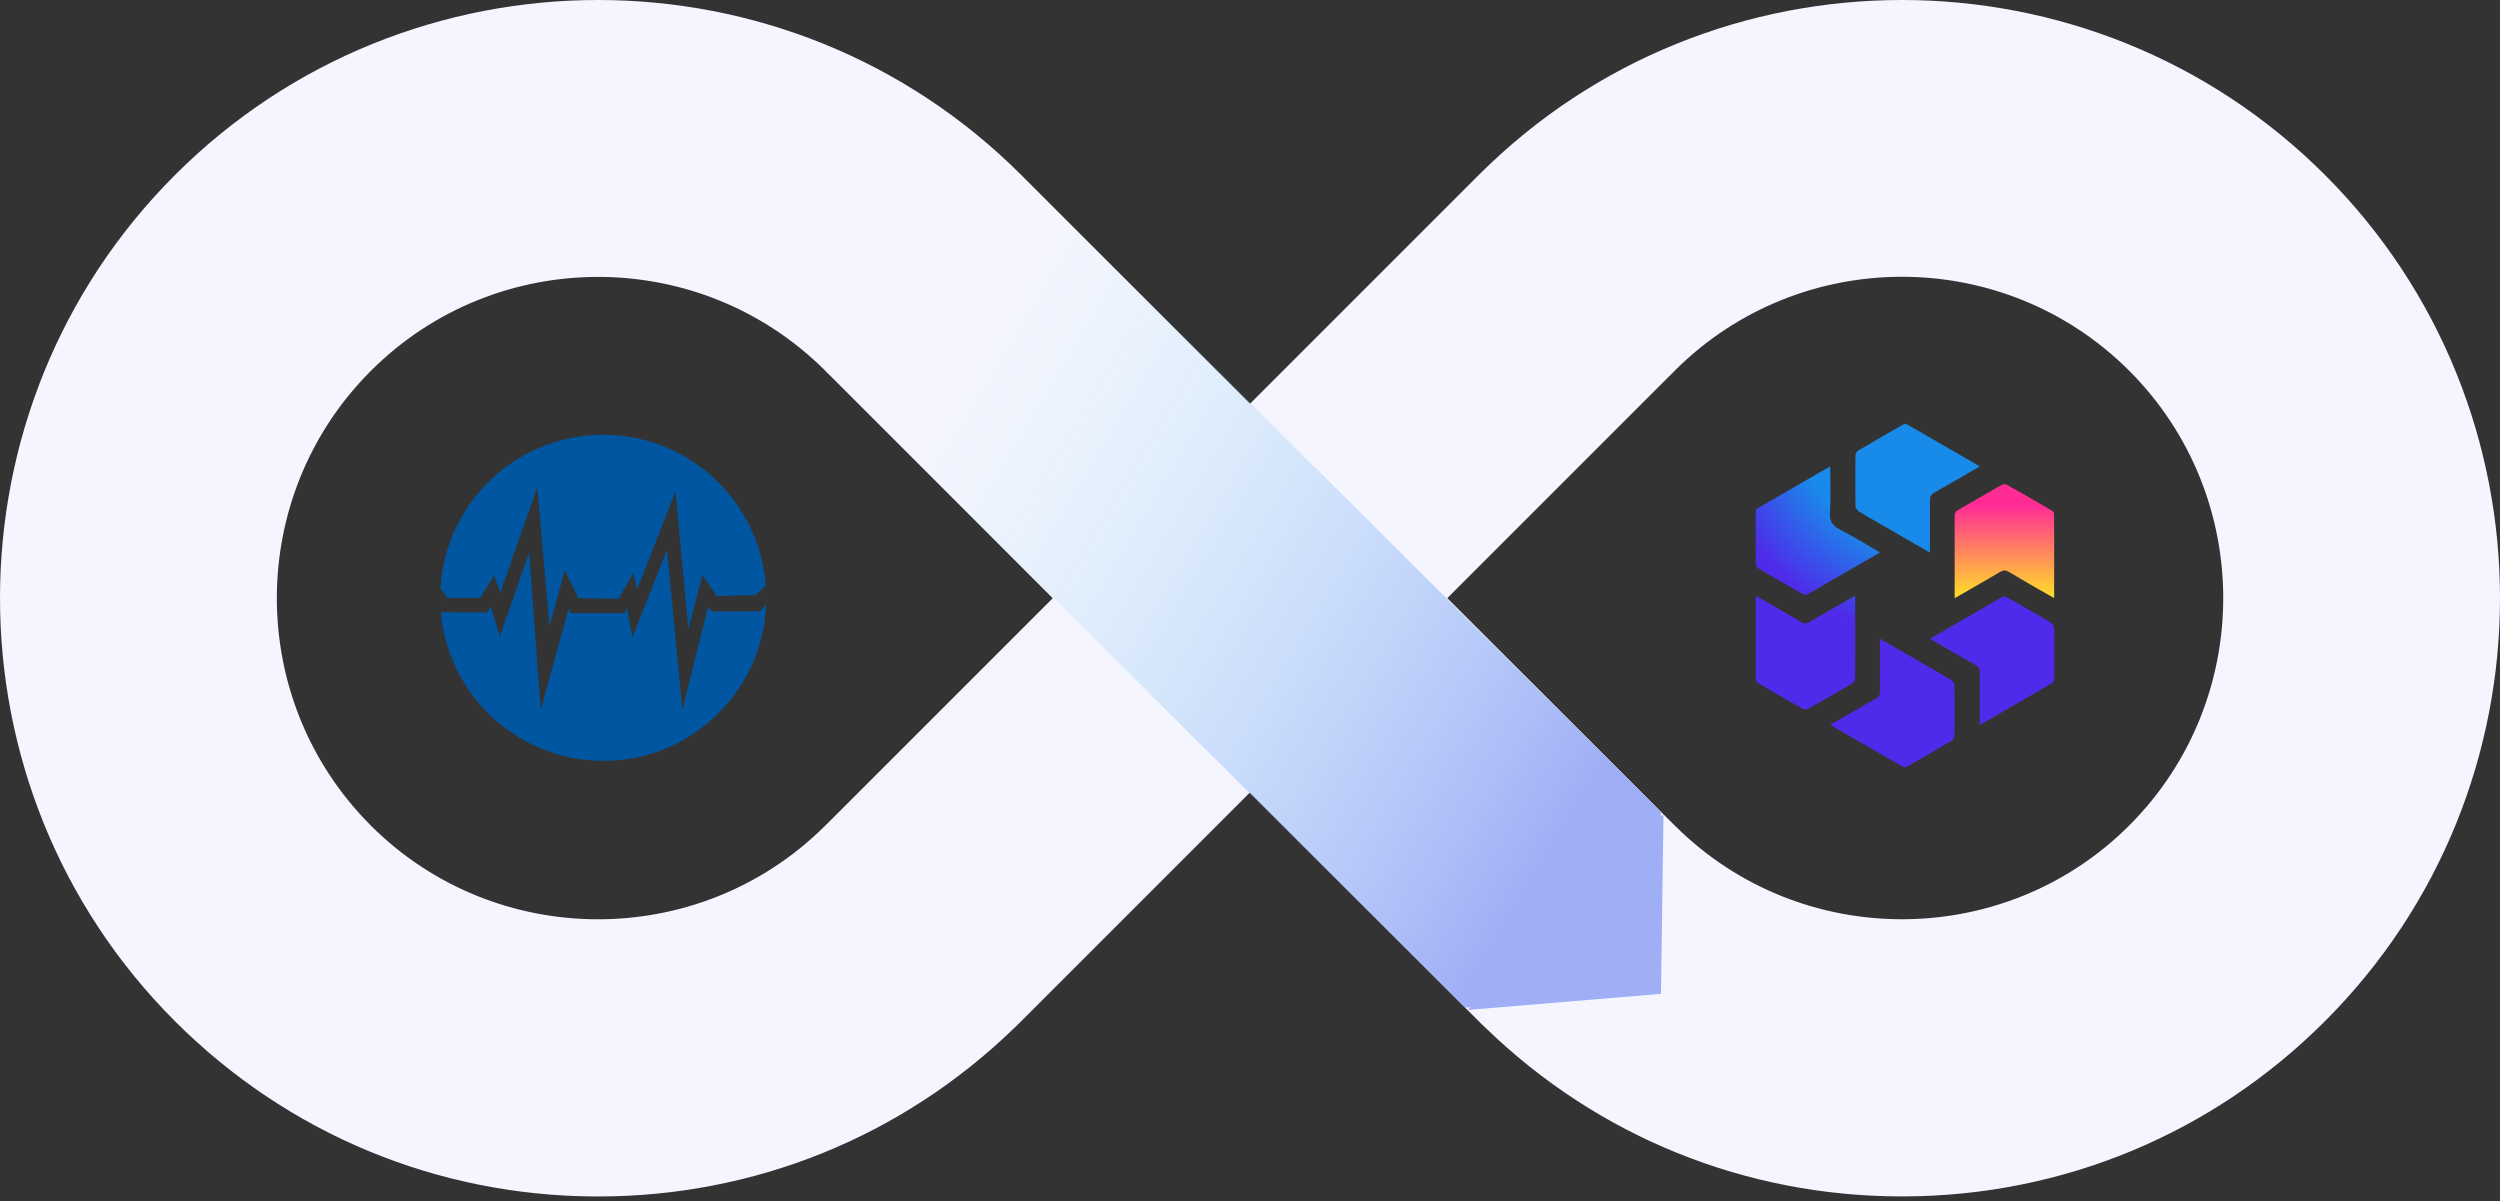
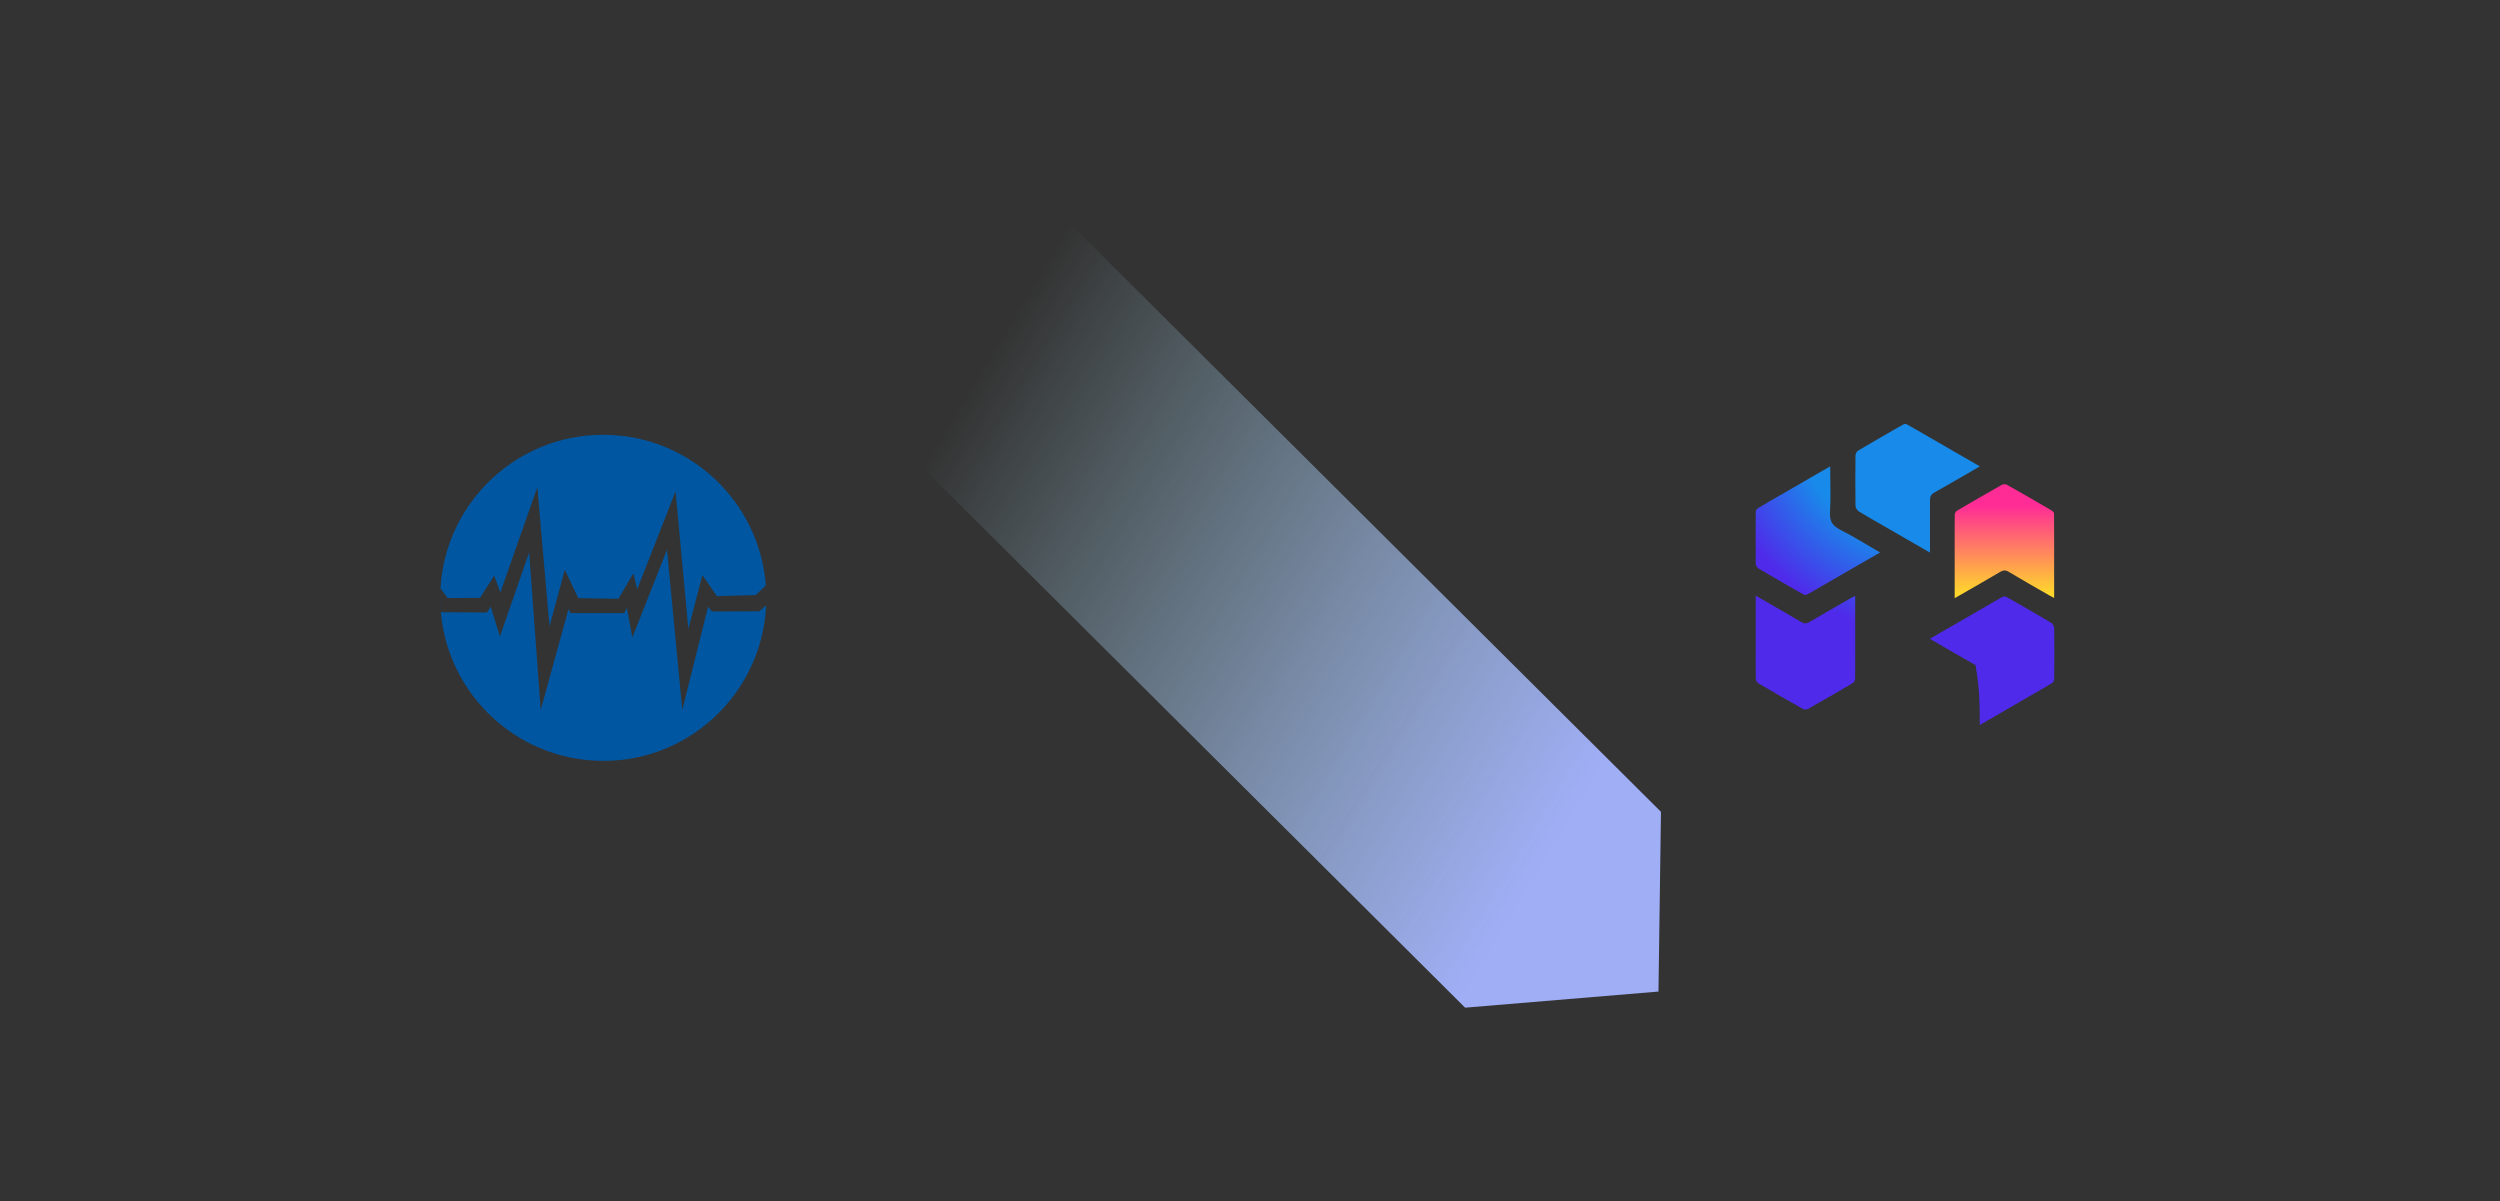
<svg xmlns="http://www.w3.org/2000/svg" width="460" height="221" viewBox="0 0 460 221" fill="none">
  <rect x="0" y="0" width="460" height="221" fill="#333333" stroke="none" />
-   <path d="M427.802 32.199C384.87 -10.733 315.025 -10.733 272.092 32.199C272.021 32.271 271.95 32.342 271.878 32.413C271.807 32.485 271.746 32.546 271.674 32.617L229.996 74.296L188.327 32.617C188.256 32.546 188.194 32.485 188.123 32.413C188.052 32.342 187.98 32.271 187.909 32.199C144.977 -10.733 75.132 -10.733 32.199 32.199C-10.733 75.132 -10.733 144.977 32.199 187.909C52.896 208.606 80.42 220.06 109.697 220.152C109.81 220.152 109.932 220.152 110.044 220.152C138.842 220.152 165.989 209.156 186.645 189.132C186.931 188.867 187.216 188.602 187.491 188.317L229.996 145.812L272.5 188.317C272.775 188.592 273.06 188.867 273.346 189.122C294.002 209.146 321.149 220.141 349.947 220.141C350.059 220.141 350.181 220.141 350.294 220.141C379.571 220.05 407.095 208.606 427.792 187.899C470.734 144.987 470.734 75.132 427.802 32.199ZM152.09 151.682C151.916 151.845 151.753 151.998 151.58 152.171C128.519 174.916 91.13 174.794 68.233 151.896C45.172 128.835 45.172 91.304 68.233 68.243C79.768 56.707 94.911 50.95 110.054 50.95C125.105 50.95 140.157 56.646 151.662 68.029C151.825 68.202 151.988 68.375 152.151 68.538C152.395 68.793 152.65 69.027 152.905 69.272L193.707 110.075L152.09 151.682ZM391.779 151.886C368.881 174.784 331.482 174.916 308.431 152.161C308.268 151.998 308.095 151.835 307.922 151.672L266.304 110.054L307.107 69.252C307.361 69.017 307.616 68.763 307.861 68.518C308.024 68.355 308.187 68.182 308.35 68.008C331.431 45.161 368.789 45.233 391.779 68.222C414.84 91.293 414.84 128.825 391.779 151.886Z" fill="#F4F5FE" />
  <path d="M305.618 149.378L188.326 32.616C188.255 32.545 188.193 32.484 188.122 32.412C188.051 32.341 187.979 32.27 187.908 32.198C172.021 16.311 152.445 6.315 131.922 2.188V55.106C139.106 57.95 145.842 62.25 151.661 68.018C151.824 68.191 151.987 68.364 152.15 68.527C152.394 68.782 152.649 69.016 152.904 69.261L269.584 185.411L305.159 182.446L305.618 149.378Z" fill="url(#paint0_linear_1145_16982)" />
  <g clip-path="url(#clip0_1145_16982)">
-     <path d="M306.08 149.799L270.047 185.832L305.622 182.867L306.08 149.799Z" fill="#A0AEF6" />
-   </g>
+     </g>
  <path d="M359.679 94.755C359.642 96.27 359.661 97.803 359.661 99.502V106.464C359.661 107.609 359.661 108.791 359.661 110.065C362.56 108.403 365.275 106.852 367.971 105.264C368.562 104.913 369.006 104.839 369.634 105.227C372.071 106.704 374.564 108.108 377.039 109.53C377.298 109.677 377.575 109.807 377.963 110.028C377.963 108.773 377.963 107.591 377.963 106.409V99.483C377.963 97.71 377.963 96.085 377.944 94.46C377.944 94.257 377.649 94.017 377.427 93.887C374.712 92.299 371.997 90.729 369.264 89.197C369.024 89.067 368.599 89.067 368.359 89.197C365.608 90.748 362.856 92.336 360.123 93.943C359.882 94.072 359.679 94.46 359.661 94.737L359.679 94.755Z" fill="url(#paint1_linear_1145_16982)" />
  <path d="M341.965 94.068C343.202 94.844 344.476 95.545 345.88 96.358L352.196 99.996C353.119 100.532 354.08 101.086 355.114 101.677C355.114 98.334 355.132 95.213 355.114 92.073C355.114 91.372 355.298 90.965 355.945 90.614C358.715 89.063 361.43 87.456 364.292 85.813C363.11 85.129 362.002 84.483 360.894 83.855L355.132 80.531C353.599 79.644 352.196 78.813 350.774 78.038C350.626 77.945 350.294 78.038 350.109 78.149C347.357 79.718 344.624 81.307 341.891 82.913C341.651 83.061 341.411 83.486 341.411 83.781C341.374 86.884 341.374 89.987 341.411 93.089C341.411 93.422 341.706 93.883 342.001 94.068H341.965Z" fill="url(#paint2_radial_1145_16982)" />
  <path d="M323.588 104.613C326.285 106.22 329 107.771 331.733 109.322C331.936 109.433 332.305 109.525 332.472 109.414C333.875 108.639 335.26 107.826 336.775 106.94L342.37 103.708C343.534 103.062 344.697 102.36 345.935 101.658C343.442 100.217 341.078 98.722 338.584 97.466C337.144 96.727 336.627 95.859 336.719 94.252C336.885 91.501 336.756 88.73 336.756 85.812C335.944 86.293 335.149 86.736 334.374 87.179L327.596 91.094C326.082 91.962 324.715 92.738 323.367 93.569C323.182 93.68 323.053 94.031 323.053 94.252C323.034 97.429 323.034 100.587 323.053 103.763C323.053 104.059 323.311 104.447 323.57 104.613H323.588Z" fill="url(#paint3_radial_1145_16982)" />
  <path d="M341.335 124.928C341.372 123.414 341.353 121.881 341.353 120.237V113.256C341.353 112.093 341.353 110.911 341.353 109.637C341.002 109.821 340.744 109.932 340.504 110.08C337.974 111.539 335.443 112.961 332.932 114.457C332.359 114.789 331.972 114.752 331.436 114.457C328.721 112.85 325.969 111.28 323.051 109.6C323.051 110.911 323.051 112.13 323.051 113.312V120.163C323.051 121.881 323.033 123.451 323.07 125.002C323.07 125.26 323.347 125.611 323.587 125.759C326.283 127.347 329.017 128.917 331.75 130.45C331.99 130.579 332.415 130.579 332.655 130.45C335.407 128.899 338.158 127.31 340.892 125.704C341.132 125.574 341.335 125.187 341.353 124.909L341.335 124.928Z" fill="url(#paint4_radial_1145_16982)" />
-   <path d="M359.051 125.132C357.814 124.357 356.54 123.655 355.081 122.805L348.34 118.927C347.564 118.465 346.752 118.022 345.902 117.523C345.902 119.555 345.902 121.402 345.902 123.248C345.902 124.56 345.865 125.852 345.921 127.164C345.958 127.847 345.736 128.216 345.127 128.549C342.356 130.1 339.642 131.707 336.742 133.369C337.647 133.886 338.515 134.385 339.365 134.883L345.902 138.651C347.435 139.537 348.839 140.368 350.261 141.144C350.408 141.236 350.741 141.144 350.926 141.033C353.677 139.463 356.411 137.875 359.144 136.268C359.384 136.121 359.624 135.696 359.624 135.4C359.661 132.298 359.661 129.195 359.624 126.093C359.624 125.76 359.328 125.298 359.033 125.114L359.051 125.132Z" fill="url(#paint5_radial_1145_16982)" />
-   <path d="M377.939 115.454C377.939 115.158 377.68 114.752 377.44 114.604C374.744 112.998 372.029 111.446 369.296 109.895C369.074 109.766 368.668 109.71 368.465 109.821C367.079 110.578 365.731 111.391 364.235 112.259L358.621 115.509C357.458 116.156 356.313 116.839 355.094 117.541C357.956 119.203 360.708 120.81 363.497 122.379C364.106 122.712 364.291 123.1 364.272 123.764C364.235 126.627 364.272 129.471 364.272 132.333V133.405C365.362 132.777 366.378 132.204 367.338 131.632L373.432 128.104C374.947 127.236 376.313 126.461 377.643 125.648C377.846 125.519 377.976 125.131 377.976 124.872C377.994 121.733 378.012 118.593 377.976 115.454H377.939Z" fill="url(#paint6_radial_1145_16982)" />
+   <path d="M377.939 115.454C377.939 115.158 377.68 114.752 377.44 114.604C374.744 112.998 372.029 111.446 369.296 109.895C369.074 109.766 368.668 109.71 368.465 109.821C367.079 110.578 365.731 111.391 364.235 112.259L358.621 115.509C357.458 116.156 356.313 116.839 355.094 117.541C357.956 119.203 360.708 120.81 363.497 122.379C364.235 126.627 364.272 129.471 364.272 132.333V133.405C365.362 132.777 366.378 132.204 367.338 131.632L373.432 128.104C374.947 127.236 376.313 126.461 377.643 125.648C377.846 125.519 377.976 125.131 377.976 124.872C377.994 121.733 378.012 118.593 377.976 115.454H377.939Z" fill="url(#paint6_radial_1145_16982)" />
  <path d="M140.998 110C140.998 126.58 127.567 140 111.006 140C94.446 140 81 126.58 81 110C81 93.42 94.431 80 110.992 80C127.552 80 140.998 93.435 140.998 110V110ZM81.105 112.456L81.225 112.651L89.61 112.696L90.283 111.603L91.99 117.114L97.366 101.628L99.492 130.624L104.613 112.052L104.987 112.801H114.855L115.349 111.857L116.352 117.294L122.731 101.163L125.546 130.624L130.292 111.618L131.011 112.516L139.725 112.486L140.968 111.378C140.998 110.539 141.043 109.85 140.908 107.738L139.036 109.491L131.909 109.685L129.244 105.836L126.654 115.721L124.303 90.424L117.235 108.427L116.547 105.492L113.792 110.18L106.41 110.06L103.924 104.863L101.109 115.242L98.863 89.675L92.065 109.011L90.927 105.926L88.337 110L82.363 110.045L81.045 108.263C80.985 109.73 81.015 111.153 81.105 112.456V112.456Z" fill="#0056A0" />
  <defs>
    <linearGradient id="paint0_linear_1145_16982" x1="371.949" y1="262.912" x2="143.158" y2="125.037" gradientUnits="userSpaceOnUse">
      <stop offset="0.482" stop-color="#A0AEF6" />
      <stop offset="0.99" stop-color="#B5ECF9" stop-opacity="0" />
    </linearGradient>
    <linearGradient id="paint1_linear_1145_16982" x1="368.821" y1="122.531" x2="368.821" y2="90.822" gradientUnits="userSpaceOnUse">
      <stop offset="0.42" stop-color="#FFD62C" />
      <stop offset="0.93" stop-color="#FF2C96" />
    </linearGradient>
    <radialGradient id="paint2_radial_1145_16982" cx="0" cy="0" r="1" gradientUnits="userSpaceOnUse" gradientTransform="translate(355.852 75.471) scale(54.499 54.499)">
      <stop offset="0.47" stop-color="#188BEA" />
      <stop offset="0.76" stop-color="#4F2AEA" />
    </radialGradient>
    <radialGradient id="paint3_radial_1145_16982" cx="0" cy="0" r="1" gradientUnits="userSpaceOnUse" gradientTransform="translate(355.852 75.471) scale(54.499 54.499)">
      <stop offset="0.47" stop-color="#188BEA" />
      <stop offset="0.76" stop-color="#4F2AEA" />
    </radialGradient>
    <radialGradient id="paint4_radial_1145_16982" cx="0" cy="0" r="1" gradientUnits="userSpaceOnUse" gradientTransform="translate(355.851 75.471) scale(54.499 54.499)">
      <stop offset="0.47" stop-color="#188BEA" />
      <stop offset="0.76" stop-color="#4F2AEA" />
    </radialGradient>
    <radialGradient id="paint5_radial_1145_16982" cx="0" cy="0" r="1" gradientUnits="userSpaceOnUse" gradientTransform="translate(355.856 75.472) scale(54.499 54.499)">
      <stop offset="0.47" stop-color="#188BEA" />
      <stop offset="0.76" stop-color="#4F2AEA" />
    </radialGradient>
    <radialGradient id="paint6_radial_1145_16982" cx="0" cy="0" r="1" gradientUnits="userSpaceOnUse" gradientTransform="translate(323.957 75.471) scale(54.499 54.499)">
      <stop offset="0.47" stop-color="#188BEA" />
      <stop offset="0.76" stop-color="#4F2AEA" />
    </radialGradient>
    <clipPath id="clip0_1145_16982">
      <rect width="36.033" height="36.033" fill="white" transform="translate(270.047 149.799)" />
    </clipPath>
  </defs>
</svg>